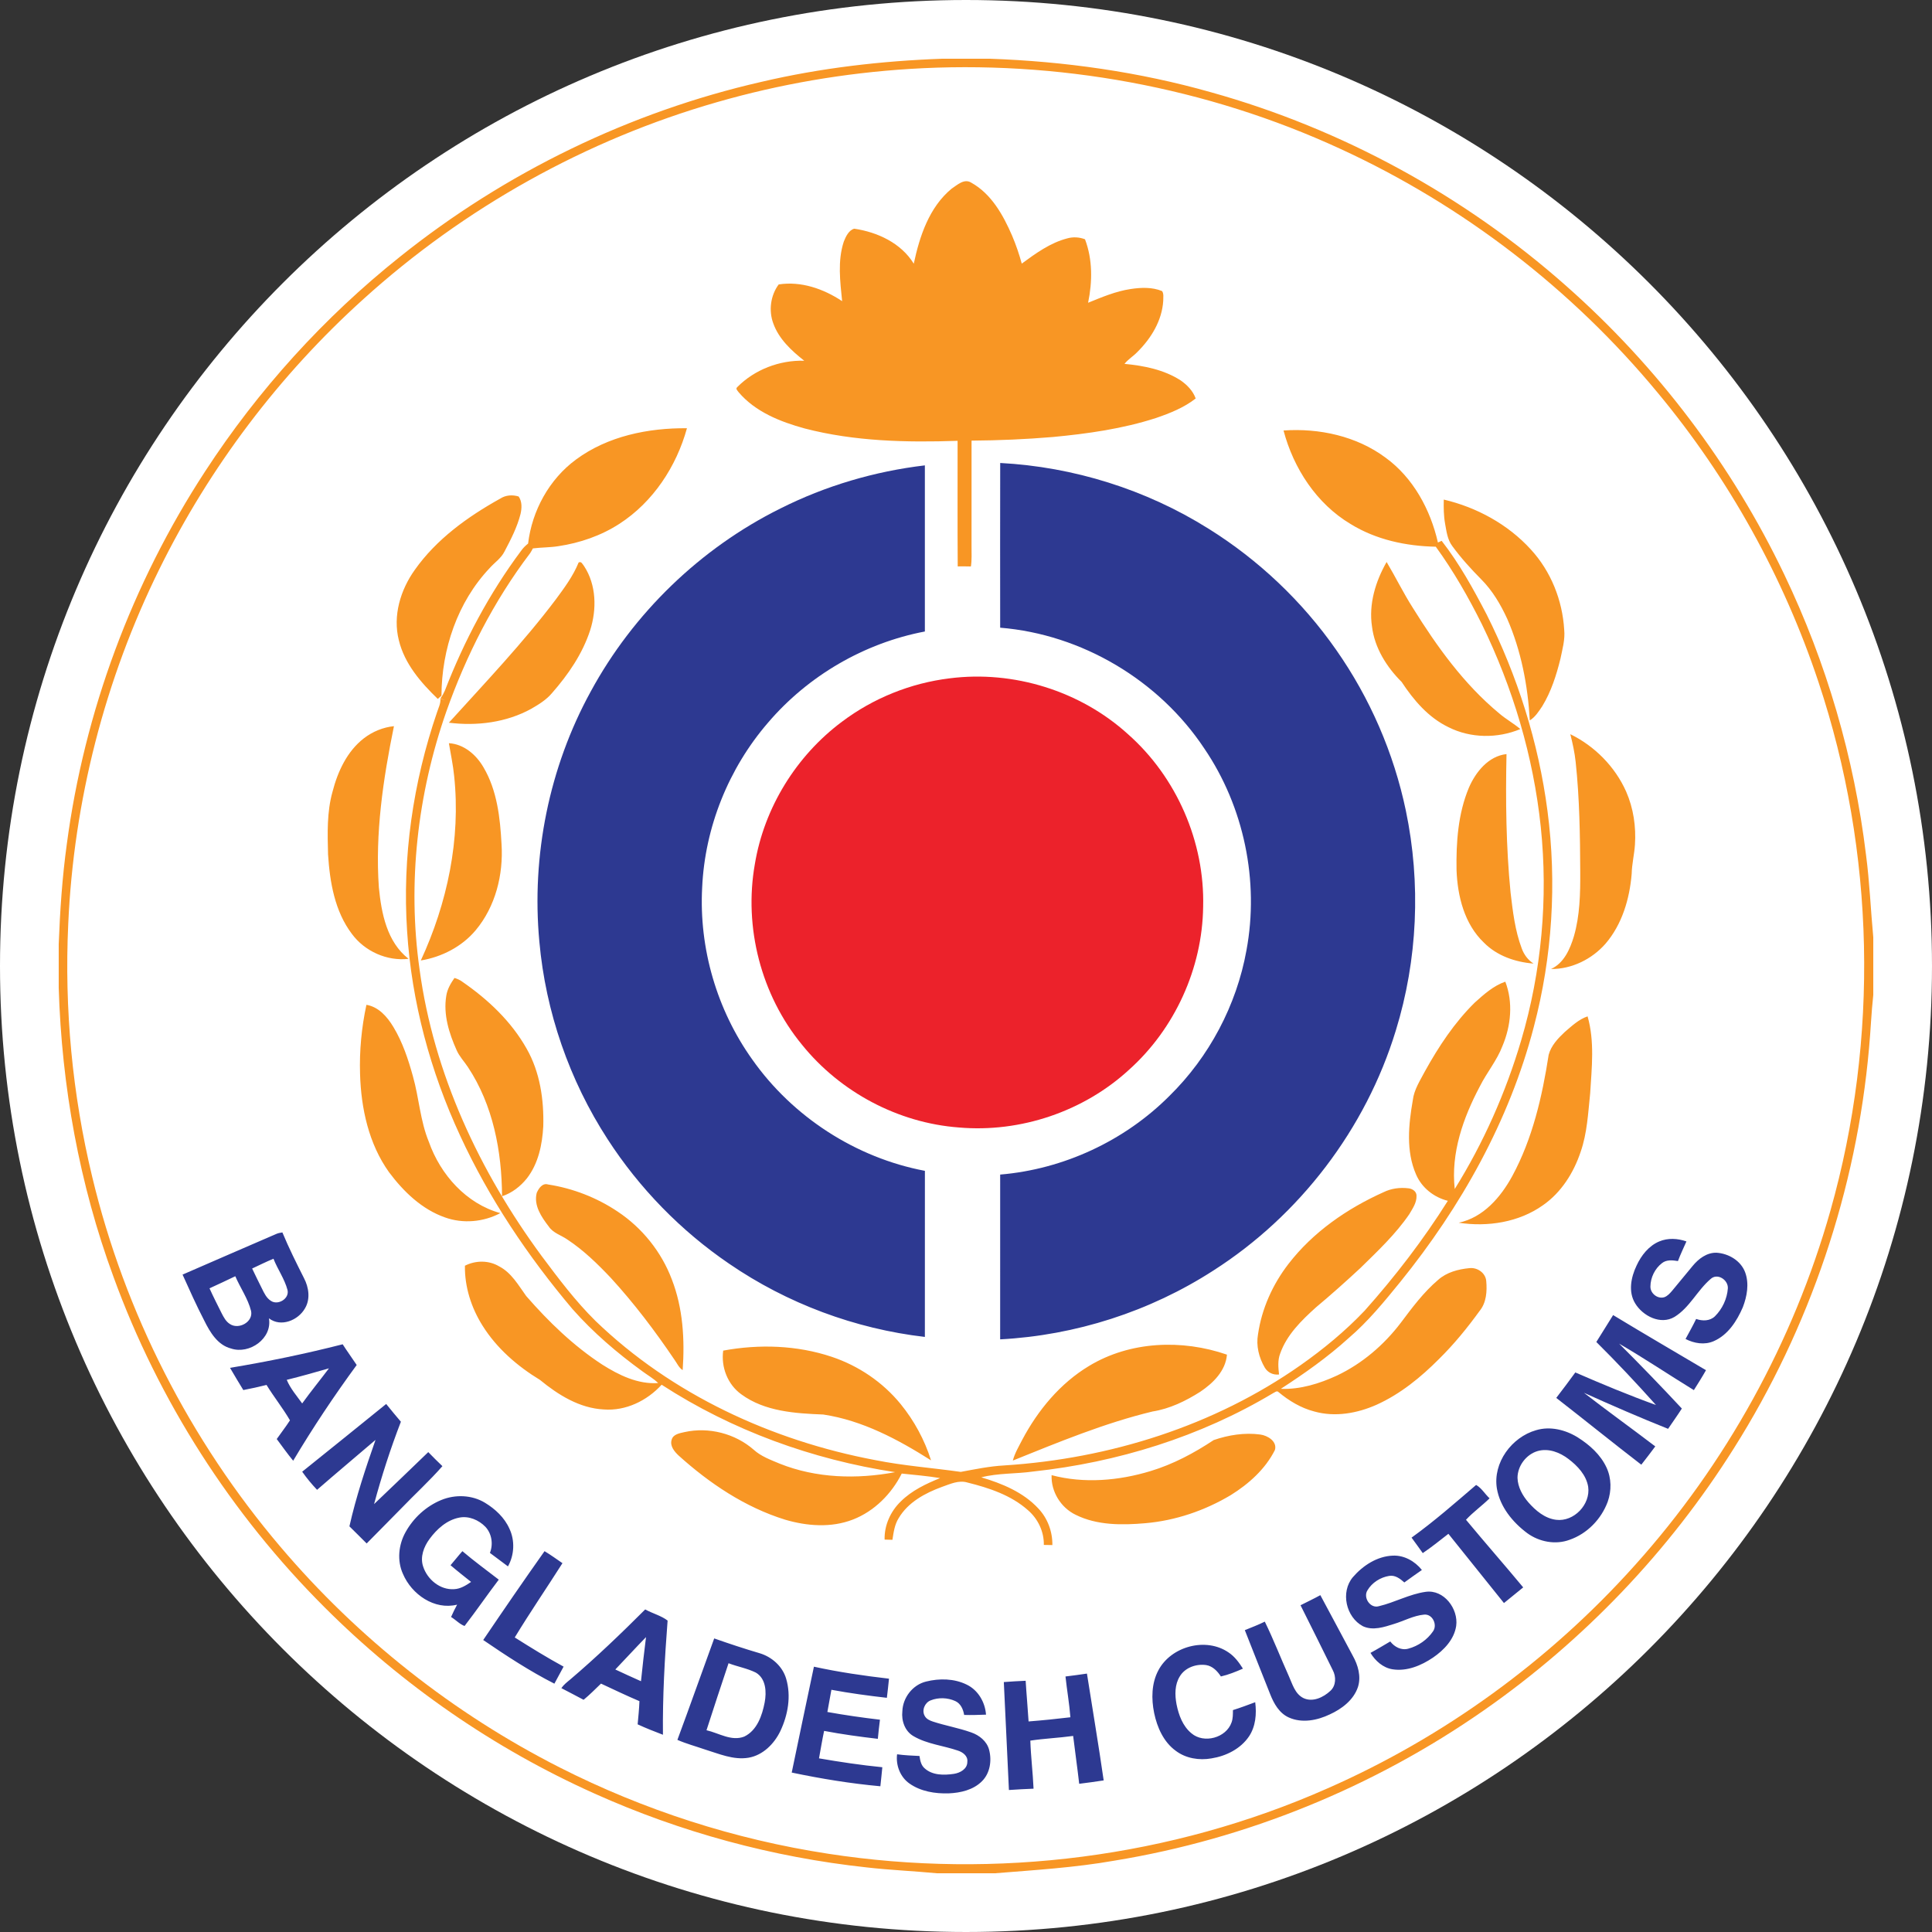
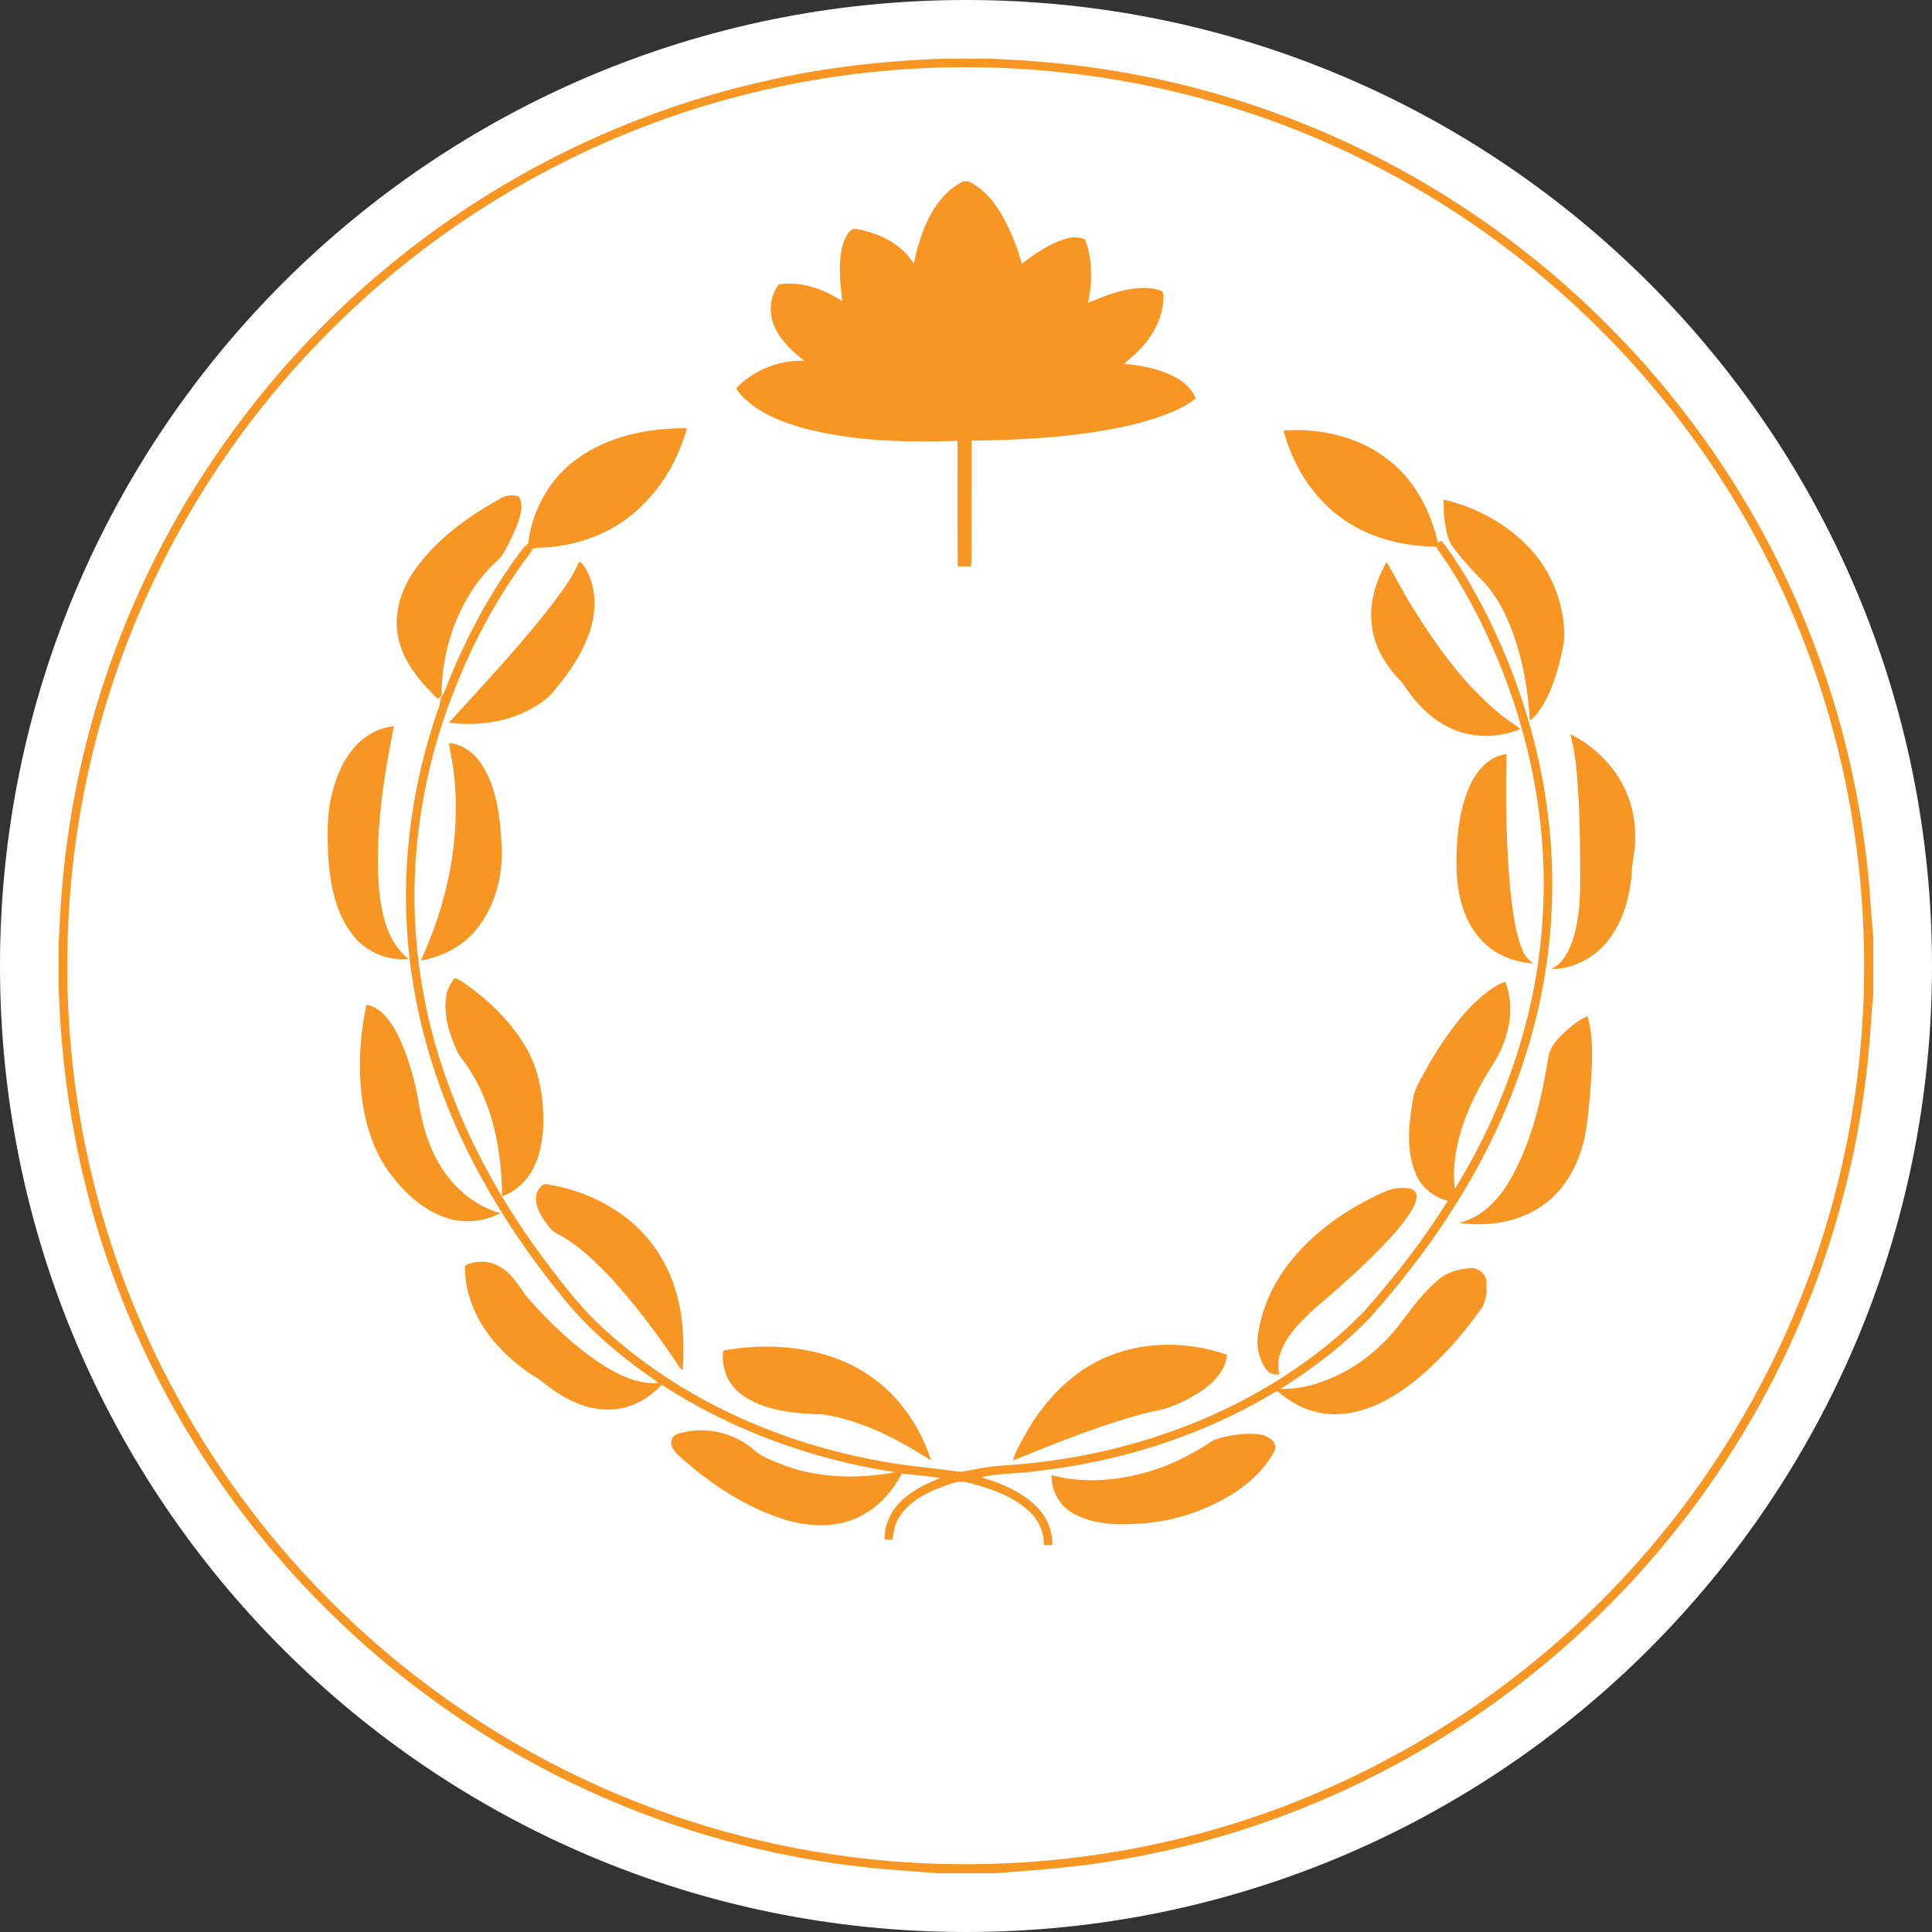
<svg xmlns="http://www.w3.org/2000/svg" width="672.95pt" height="672.95pt" viewBox="0 0 672.95 672.95" version="1.1">
  <rect x="0" y="0" width="672.95" height="672.95" fill="#333333" stroke="none" />
  <defs>
    <clipPath id="clip1">
      <path d="M 0 0 L 672.949 0 L 672.949 672.949 L 0 672.949 Z M 0 0 " />
    </clipPath>
  </defs>
  <g id="surface1">
    <g clip-path="url(#clip1)" clip-rule="nonzero">
      <path style=" stroke:none;fill-rule:nonzero;fill:rgb(100%,100%,100%);fill-opacity:1;" d="M 672.949 336.477 C 672.949 522.305 522.305 672.949 336.477 672.949 C 150.645 672.949 0 522.305 0 336.477 C 0 150.645 150.645 0 336.477 0 C 522.305 0 672.949 150.645 672.949 336.477 " />
    </g>
    <path style=" stroke:none;fill-rule:nonzero;fill:rgb(96.899%,58.8%,14.099%);fill-opacity:1;" d="M 422.746 501.605 C 427.891 499.828 433.543 498.934 438.973 499.672 C 441.539 500 444.949 502.086 444.074 505.062 C 440.727 511.738 434.945 516.887 428.68 520.785 C 419.652 526.168 409.445 529.648 398.957 530.559 C 390.828 531.262 382.137 531.348 374.656 527.621 C 369.504 525.137 366.062 519.566 366.289 513.824 C 377.59 516.812 389.66 515.77 400.754 512.402 C 408.621 510.031 415.926 506.129 422.746 501.605 M 379.348 475.777 C 393.656 467.117 411.781 466.445 427.367 471.848 C 426.914 477.516 422.527 481.785 418.07 484.781 C 412.992 488.008 407.438 490.711 401.445 491.648 C 384.703 495.691 368.73 502.324 352.793 508.738 C 353.461 506.164 354.855 503.871 356.051 501.523 C 361.516 491.211 369.262 481.832 379.348 475.777 M 251.902 470.441 C 264.422 468.137 277.59 468.547 289.715 472.602 C 299.039 475.723 307.488 481.434 313.711 489.062 C 318.426 494.848 322.062 501.547 324.297 508.668 C 312.801 501.383 300.379 494.742 286.762 492.703 C 276.996 492.312 266.422 491.672 258.246 485.691 C 253.461 482.277 251.113 476.215 251.902 470.441 M 481.949 415.246 C 484.602 413.953 487.613 413.551 490.531 413.902 C 491.895 414.012 493.441 414.977 493.398 416.504 C 493.496 418.902 492.031 420.953 490.879 422.93 C 486.098 429.922 479.887 435.754 473.867 441.66 C 468.82 446.348 463.691 450.941 458.402 455.352 C 453.348 459.918 448.199 464.914 445.898 471.496 C 445.004 473.828 445.246 476.344 445.512 478.762 C 443.484 479 441.551 478.102 440.527 476.324 C 438.508 472.887 437.469 468.711 438.191 464.754 C 439.48 455.828 443.297 447.379 448.781 440.266 C 457.348 429.141 469.227 420.953 481.949 415.246 M 186.945 415.516 C 187.605 413.969 188.934 411.957 190.906 412.574 C 199.535 413.91 207.895 417.148 215.148 422.02 C 223.68 427.684 230.391 436.043 234.008 445.633 C 237.906 455.66 238.539 466.613 237.785 477.246 C 236.488 476.414 235.871 474.941 235.008 473.73 C 228.227 463.684 220.898 453.984 212.703 445.051 C 208.09 440.18 203.234 435.449 197.613 431.742 C 195.449 430.23 192.652 429.504 191.129 427.199 C 188.594 423.91 185.848 419.883 186.945 415.516 M 545.055 359.445 C 547.477 357.379 549.906 355.062 552.984 354.016 C 555.477 362.715 554.43 371.902 553.887 380.797 C 553.164 387.656 552.855 394.664 550.559 401.23 C 548.133 408.504 543.824 415.348 537.469 419.781 C 529.055 425.77 518.148 427.438 508.086 425.895 C 516.656 424.086 522.738 417.004 526.75 409.645 C 533.809 396.617 537.176 381.953 539.426 367.414 C 540.289 364.184 542.68 361.672 545.055 359.445 M 127.633 349.996 C 131.887 350.703 134.906 354.188 137.016 357.699 C 140.219 363 142.191 368.938 143.828 374.887 C 145.969 382.445 146.363 390.441 149.391 397.758 C 153.418 409.148 162.371 419.242 174.262 422.551 C 168.414 425.664 161.285 426.301 155.027 424.062 C 146.934 421.238 140.539 415.039 135.496 408.293 C 128.434 398.406 125.758 386.051 125.414 374.078 C 125.16 366.004 125.93 357.895 127.633 349.996 M 158.297 340.641 C 159.289 340.926 160.246 341.355 161.078 341.988 C 169.977 348.121 178.102 355.781 183.434 365.27 C 188.09 373.422 189.48 383.016 189.234 392.285 C 188.887 398.652 187.531 405.289 183.535 410.434 C 181.285 413.246 178.316 415.555 174.867 416.68 C 174.801 401.051 171.738 384.879 162.977 371.672 C 161.688 369.711 160 367.984 159.055 365.809 C 156.414 359.906 154.363 353.387 155.445 346.863 C 155.789 344.555 156.984 342.527 158.297 340.641 M 511.629 274.395 C 513.992 268.914 518.43 263.359 524.742 262.66 C 524.406 278.742 524.578 294.863 526.156 310.883 C 526.934 317.461 527.703 324.133 530.055 330.371 C 530.832 332.508 532.223 334.395 534.148 335.625 C 527.805 335.129 521.387 332.926 516.852 328.312 C 510.07 321.855 507.684 312.164 507.34 303.105 C 507.172 293.422 507.855 283.43 511.629 274.395 M 156.355 258.871 C 161.582 259.16 165.906 262.922 168.426 267.297 C 173.164 275.34 174.211 284.895 174.695 294.031 C 175.371 304.645 172.586 315.785 165.676 324.035 C 160.879 329.746 153.887 333.34 146.578 334.551 C 155.801 314.605 160.52 292.285 158.191 270.32 C 157.816 266.465 156.992 262.68 156.355 258.871 M 546.969 255.73 C 555.461 259.879 562.543 267.035 566.402 275.691 C 568.953 281.496 569.906 287.941 569.48 294.258 C 569.254 297.645 568.414 300.953 568.344 304.355 C 567.629 313.066 565.008 321.984 559.227 328.711 C 554.512 334.098 547.453 337.59 540.246 337.523 C 544.754 335.484 546.887 330.57 548.223 326.109 C 550.32 318.855 550.461 311.234 550.426 303.746 C 550.371 290.965 550.188 278.16 548.836 265.445 C 548.484 262.152 547.785 258.926 546.969 255.73 M 126.766 257.148 C 129.781 254.836 133.426 253.32 137.219 252.938 C 133.445 271.391 130.629 290.273 131.969 309.148 C 132.852 318.121 134.773 328.121 142.324 333.98 C 134.797 334.848 127.047 331.371 122.562 325.289 C 116.59 317.402 114.891 307.258 114.266 297.625 C 114.078 290.32 113.828 282.871 115.824 275.77 C 117.633 268.746 120.895 261.672 126.766 257.148 M 482.98 195.746 C 486.117 201.004 488.809 206.547 492.113 211.723 C 500.48 225.172 509.887 238.277 522.156 248.449 C 524.48 250.469 527.219 251.949 529.562 253.945 C 521.637 257.27 512.234 257.184 504.531 253.289 C 497.543 249.938 492.395 243.883 488.215 237.531 C 482.98 232.316 478.801 225.691 477.891 218.234 C 476.703 210.406 479.129 202.508 482.98 195.746 M 201.539 195.938 C 202.496 195.363 202.957 196.613 203.453 197.199 C 207.75 203.746 207.891 212.254 205.559 219.539 C 202.895 227.73 197.93 234.965 192.289 241.395 C 190.32 243.754 187.66 245.367 185.039 246.891 C 176.352 251.672 166.102 252.949 156.355 251.73 C 169.078 237.684 182.199 223.914 193.633 208.75 C 196.605 204.711 199.641 200.621 201.539 195.938 M 502.895 174.012 C 514.348 176.699 525.215 182.617 533.18 191.348 C 540.195 198.961 544.23 209.066 544.84 219.363 C 545.184 222.789 544.207 226.133 543.527 229.461 C 542.113 235.184 540.297 240.91 537.199 245.98 C 535.98 247.801 534.758 249.742 532.859 250.93 C 532.172 238.797 529.855 226.621 524.949 215.453 C 522.668 210.508 519.848 205.723 515.984 201.84 C 512.363 198.176 508.875 194.348 505.844 190.188 C 504.16 187.949 503.848 185.098 503.355 182.438 C 502.852 179.656 502.828 176.82 502.895 174.012 M 174.219 173.684 C 176.141 172.43 178.5 172.27 180.66 172.941 C 181.898 174.738 181.77 177.02 181.305 179.051 C 180.133 183.66 177.93 187.914 175.723 192.105 C 174.551 194.465 172.27 195.938 170.559 197.875 C 159.352 209.711 153.832 226.156 153.77 242.312 C 153.348 242.691 152.922 243.07 152.492 243.445 C 146.578 237.742 140.898 231.188 138.922 223.004 C 136.758 214.48 139.492 205.461 144.496 198.469 C 152.039 187.797 162.91 179.973 174.219 173.684 M 200.633 160.066 C 211.668 151.902 225.77 149.039 239.277 149.164 C 235.609 162.492 227.488 174.859 215.785 182.43 C 209.387 186.578 202.023 189.121 194.5 190.242 C 191.559 190.715 188.562 190.648 185.613 191.02 C 185.324 191.578 185.016 192.117 184.676 192.652 C 172.023 209.312 162.414 228.184 155.449 247.879 C 145.438 276.516 141.875 307.512 146.133 337.605 C 151.047 373.973 167.055 408.129 188.684 437.512 C 194.531 445.336 200.43 453.195 207.398 460.074 C 233.965 485.703 268.805 501.789 304.879 508.582 C 314.719 510.555 324.742 511.281 334.656 512.688 C 339.684 511.75 344.719 510.711 349.844 510.434 C 386.465 508.09 422.867 496.699 453.016 475.512 C 461.004 469.891 468.586 463.637 475.316 456.547 C 485.98 444.59 495.773 431.836 504.309 418.266 C 499.449 417.062 495.184 413.684 493.219 409.039 C 489.684 400.918 490.629 391.727 492.102 383.234 C 492.539 379.523 494.648 376.375 496.336 373.141 C 501.109 364.523 506.617 356.188 513.66 349.242 C 516.855 346.367 520.199 343.355 524.328 341.934 C 527.102 349.145 526.297 357.312 523.336 364.336 C 521.41 369.395 517.875 373.57 515.469 378.379 C 509.676 389.289 505.309 401.613 506.711 414.145 C 516.723 398.086 524.469 380.586 529.836 362.438 C 536.953 338.387 539.281 312.934 536.672 287.984 C 534.105 263.496 526.961 239.559 516.172 217.445 C 511.5 208.059 506.277 198.918 500.109 190.426 C 489.773 190.238 479.285 188 470.41 182.508 C 458.566 175.441 450.559 163.121 447.078 149.949 C 459.508 149.086 472.512 151.895 482.617 159.41 C 492.262 166.418 498.234 177.504 500.852 188.965 C 501.176 188.816 501.824 188.527 502.152 188.379 C 508.316 196.285 513.18 205.121 517.805 213.996 C 528.559 235.449 535.914 258.645 539.016 282.461 C 542.309 307.527 540.707 333.23 534.254 357.68 C 525.742 390.352 508.879 420.398 487.73 446.535 C 482.137 453.414 476.496 460.328 469.73 466.105 C 462.441 472.723 454.375 478.406 446.133 483.754 C 452.906 484.027 459.578 481.938 465.68 479.133 C 474.48 474.965 482.074 468.453 487.945 460.719 C 491.902 455.445 495.883 450.09 500.934 445.797 C 503.906 443.145 507.934 442.086 511.809 441.715 C 514.562 441.395 517.449 443.352 517.684 446.211 C 518.004 449.734 517.746 453.699 515.418 456.562 C 511.117 462.496 506.477 468.203 501.25 473.348 C 494.895 479.734 487.766 485.562 479.492 489.297 C 472.754 492.297 464.996 493.68 457.777 491.641 C 453.137 490.441 448.965 487.918 445.312 484.871 C 444.746 484.277 444.008 485.02 443.469 485.246 C 418.102 500.453 389.219 509.383 359.879 512.555 C 353.871 513.41 347.695 513.066 341.797 514.582 C 349.051 516.723 356.426 519.77 361.664 525.422 C 364.895 528.828 366.629 533.488 366.559 538.176 C 365.566 538.152 364.57 538.141 363.582 538.129 C 363.68 533.48 361.52 528.988 358.016 525.992 C 352.145 520.773 344.465 518.258 336.977 516.391 C 333.922 515.461 330.918 516.941 328.086 517.918 C 322.227 520.059 316.266 523.281 313.012 528.816 C 311.586 531.078 311.254 533.762 310.848 536.344 C 309.938 536.309 309.027 536.285 308.125 536.266 C 307.984 531.293 310.199 526.422 313.742 522.996 C 317.562 519.188 322.523 516.844 327.453 514.844 C 323.039 514.109 318.551 513.746 314.094 513.266 C 310.543 520.336 304.551 526.387 297.109 529.277 C 289.551 532.227 281.102 531.586 273.457 529.328 C 259.516 525.004 247.102 516.676 236.344 506.961 C 234.883 505.578 233.277 503.652 233.945 501.496 C 234.48 499.527 236.773 499.219 238.461 498.816 C 246.867 496.961 256.051 499.309 262.535 504.969 C 265.105 507.309 268.441 508.484 271.586 509.82 C 284.297 514.902 298.453 515.297 311.793 512.781 C 282.969 508.395 254.941 498.23 230.461 482.324 C 225.395 487.895 217.926 491.531 210.305 490.938 C 201.871 490.52 194.422 485.855 188.078 480.645 C 180.191 475.852 173.016 469.633 168.09 461.77 C 164.172 455.551 161.824 448.258 161.941 440.871 C 165.652 438.98 170.227 438.93 173.844 441.086 C 178.148 443.305 180.551 447.645 183.281 451.426 C 191.098 460.402 199.766 468.785 209.77 475.312 C 215.566 478.98 222.211 482.238 229.254 481.742 C 227.621 480.145 225.613 479.023 223.793 477.676 C 214.969 471.277 206.621 464.141 199.395 455.957 C 183.879 437.59 170.348 417.434 160.273 395.566 C 149.914 373.211 143.367 349.004 141.805 324.379 C 140.086 298.582 143.863 272.504 152.234 248.074 C 152.738 246.531 153.527 245.039 153.398 243.367 C 153.812 243.504 154.645 243.785 155.055 243.926 L 153.43 243.27 C 154.031 242.422 154.535 241.527 154.945 240.582 C 161.645 223.281 170.414 206.719 181.52 191.84 C 182.199 190.879 183.031 190.055 183.945 189.336 C 185.312 177.883 191.285 166.934 200.633 160.066 M 331.422 65.754 C 333.395 64.465 335.82 62.082 338.281 63.609 C 345.324 67.516 349.438 74.934 352.531 82.086 C 353.879 85.254 354.992 88.508 355.898 91.82 C 360.77 88.254 365.809 84.566 371.746 83.031 C 373.785 82.457 375.945 82.59 377.922 83.34 C 380.609 90.379 380.512 98.16 379.004 105.457 C 383.805 103.504 388.629 101.453 393.797 100.676 C 397.422 100.121 401.324 99.961 404.781 101.395 C 405.434 102.383 405.156 103.633 405.176 104.746 C 404.773 111.633 400.977 117.824 396.184 122.586 C 394.773 124.07 392.961 125.129 391.68 126.742 C 398.461 127.379 405.434 128.754 411.246 132.504 C 413.512 134.082 415.535 136.156 416.48 138.797 C 412.406 141.996 407.523 143.926 402.672 145.594 C 391.031 149.359 378.844 151.078 366.699 152.219 C 357.293 153.012 347.855 153.41 338.41 153.48 C 338.398 165.754 338.414 178.031 338.402 190.312 C 338.387 192.645 338.551 194.992 338.18 197.309 C 336.645 197.27 335.117 197.262 333.59 197.285 C 333.492 182.703 333.562 168.121 333.547 153.547 C 315.73 154.152 297.645 153.758 280.301 149.246 C 271.84 146.93 263.121 143.488 257.293 136.633 C 256.973 136.148 256.109 135.453 256.762 134.875 C 262.824 128.73 271.512 125.406 280.133 125.648 C 275.684 122.145 271.281 118.078 269.336 112.613 C 267.695 108.156 268.395 102.891 271.23 99.074 C 279.059 97.867 286.871 100.605 293.328 104.902 C 292.637 98.031 291.703 90.852 293.91 84.152 C 294.609 82.406 295.629 80.176 297.559 79.66 C 305.645 80.848 313.879 84.664 318.285 91.852 C 320.305 82.293 323.656 72.191 331.422 65.754 M 316.793 24.012 C 294.102 25.438 271.559 29.301 249.711 35.594 C 204.164 48.656 161.742 72.352 126.621 104.148 C 97.273 130.617 73.02 162.715 55.543 198.164 C 36.539 236.621 25.652 279.051 23.766 321.898 C 22.395 351.426 25.184 381.16 32.117 409.898 C 43.449 457.23 66.195 501.734 97.707 538.809 C 124.605 570.52 157.871 596.816 194.957 615.637 C 224.277 630.516 255.973 640.719 288.477 645.691 C 346.98 654.723 408.059 646.961 462.234 622.996 C 502.977 605.113 539.773 578.355 569.453 545.207 C 601.152 509.941 624.668 467.367 637.559 421.73 C 654.527 361.793 653.145 296.781 633.445 237.672 C 621.242 200.953 602.141 166.539 577.398 136.793 C 547.574 100.715 509.539 71.469 467.008 51.914 C 420.277 30.328 368.137 20.805 316.793 24.012 M 328.281 20.453 L 344.707 20.453 C 370.77 21.367 396.793 25.039 421.902 32.164 C 467.488 44.902 510.07 68.176 545.5 99.562 C 577.191 127.543 603.238 161.922 621.477 200.074 C 636.18 230.781 645.867 263.895 649.957 297.695 C 651.223 307.25 651.59 316.887 652.496 326.48 L 652.496 346.566 C 651.809 352.707 651.602 358.883 651.023 365.027 C 646.66 414.379 630.375 462.617 603.918 504.504 C 581.402 540.332 551.578 571.531 516.867 595.734 C 478.562 622.477 434.242 640.566 388.133 648.105 C 374.367 650.531 360.414 651.371 346.516 652.496 L 326.387 652.496 C 318.223 651.711 310.023 651.387 301.871 650.449 C 269.188 646.922 237.07 638.211 207.09 624.734 C 172.148 609.078 140.137 586.941 113.07 559.867 C 80.559 527.445 55.203 487.867 39.516 444.711 C 27.664 412.516 21.473 378.348 20.453 344.086 L 20.453 328.828 C 20.895 317.203 21.68 305.59 23.266 294.062 C 29.375 247.902 46 203.191 71.441 164.203 C 89.875 135.898 112.832 110.547 139.242 89.492 C 175.973 60.066 219.363 38.98 265.246 28.504 C 285.91 23.66 307.086 21.211 328.281 20.453 " />
-     <path style=" stroke:none;fill-rule:nonzero;fill:rgb(17.599%,22.4%,56.898%);fill-opacity:1;" d="M 322.566 585.715 C 327.195 584.555 332.375 584.637 336.719 586.781 C 340.699 588.699 343.137 592.902 343.445 597.246 C 340.902 597.328 338.367 597.426 335.832 597.344 C 335.504 595.391 334.633 593.363 332.727 592.504 C 330.074 591.301 326.859 591.191 324.16 592.273 C 322.109 593.066 320.977 595.754 322.105 597.699 C 322.672 598.762 323.836 599.289 324.934 599.652 C 329.316 601.086 333.898 601.871 338.254 603.418 C 341.074 604.387 343.734 606.469 344.52 609.469 C 345.512 613.211 344.871 617.625 342.039 620.434 C 339.023 623.469 334.594 624.484 330.453 624.66 C 325.711 624.809 320.688 624 316.738 621.203 C 313.551 618.949 311.996 614.879 312.469 611.051 C 315.059 611.402 317.664 611.523 320.273 611.641 C 320.512 613.18 320.801 614.859 322.062 615.934 C 324.773 618.414 328.82 618.379 332.242 617.867 C 334.414 617.547 336.973 616.168 336.938 613.664 C 337.195 611.656 335.355 610.312 333.664 609.766 C 328.566 608.008 322.984 607.52 318.258 604.773 C 315.215 603.078 313.93 599.398 314.305 596.066 C 314.469 591.305 317.895 586.855 322.566 585.715 M 371.129 583.949 C 373.621 583.645 376.113 583.316 378.602 582.938 C 380.535 595.34 382.648 607.719 384.43 620.148 C 381.59 620.605 378.746 620.957 375.902 621.324 C 375.277 615.758 374.461 610.219 373.797 604.656 C 368.84 605.344 363.82 605.547 358.883 606.289 C 359.062 611.875 359.762 617.441 360.004 623.031 C 357.141 623.133 354.285 623.305 351.426 623.492 C 350.797 610.961 350.289 598.422 349.648 585.891 C 352.18 585.695 354.715 585.555 357.254 585.441 C 357.539 590.164 357.984 594.879 358.273 599.609 C 363.133 599.23 367.992 598.742 372.836 598.156 C 372.48 593.398 371.629 588.691 371.129 583.949 M 283.504 580.539 C 292.133 582.422 300.883 583.699 309.652 584.715 C 309.434 586.934 309.18 589.16 308.914 591.379 C 302.445 590.641 295.984 589.773 289.59 588.582 C 289.129 591.16 288.652 593.734 288.191 596.316 C 294.266 597.41 300.371 598.281 306.504 599.004 C 306.227 601.211 305.965 603.43 305.766 605.664 C 299.504 604.938 293.254 604.082 287.051 602.902 C 286.379 606.07 285.852 609.273 285.273 612.465 C 292.59 613.727 299.941 614.828 307.328 615.559 C 307.105 617.758 306.906 619.98 306.648 622.188 C 296.273 621.242 285.965 619.555 275.77 617.414 C 278.305 605.113 280.922 592.828 283.504 580.539 M 403.48 581.809 C 407.898 573.414 420.078 570.156 427.938 575.586 C 430.062 576.996 431.586 579.086 432.934 581.215 C 430.445 582.305 427.914 583.336 425.258 583.941 C 424.07 582.105 422.395 580.344 420.141 579.977 C 416.707 579.48 412.805 580.82 410.957 583.891 C 409.148 586.781 409.195 590.391 409.809 593.641 C 410.555 597.371 411.965 601.246 415.004 603.742 C 419.344 607.438 427.09 605.336 428.973 599.957 C 429.477 598.578 429.438 597.094 429.457 595.656 C 432.07 594.844 434.637 593.859 437.211 592.914 C 437.734 596.961 437.379 601.344 435.047 604.82 C 432.113 609.164 427.066 611.668 421.988 612.477 C 417.719 613.238 413.055 612.492 409.547 609.844 C 405.301 606.773 403.062 601.695 402.016 596.703 C 401.008 591.77 401.062 586.344 403.48 581.809 M 246.086 602.672 C 250.371 603.645 254.777 606.629 259.234 604.883 C 263.703 602.734 265.469 597.547 266.344 593.004 C 267.039 589.371 266.828 584.672 263.258 582.59 C 260.254 581.098 256.887 580.539 253.766 579.332 C 251.172 587.105 248.59 594.879 246.086 602.672 M 248.77 570.695 C 254.023 572.539 259.312 574.293 264.656 575.863 C 268.891 577.156 272.574 580.418 273.836 584.738 C 275.625 590.773 274.461 597.379 271.801 602.984 C 269.656 607.422 265.75 611.371 260.734 612.246 C 255.434 613.125 250.367 610.844 245.406 609.328 C 242.25 608.234 239.012 607.367 235.949 606.027 C 240.309 594.285 244.469 582.465 248.77 570.695 M 214.324 581.512 C 217.289 582.898 220.27 584.27 223.266 585.598 C 223.773 580.469 224.395 575.355 225.02 570.234 C 221.41 573.945 217.902 577.77 214.324 581.512 M 198.613 585.004 C 207.699 577.277 216.309 569.016 224.738 560.59 C 227.262 561.996 230.297 562.75 232.539 564.473 C 231.52 577.695 230.773 590.969 230.914 604.246 C 227.949 603.105 224.98 601.957 222.102 600.617 C 222.359 597.93 222.621 595.242 222.73 592.543 C 218.215 590.629 213.785 588.504 209.34 586.43 C 207.348 588.34 205.414 590.316 203.277 592.07 C 200.719 590.668 198.098 589.383 195.531 588.008 C 196.352 586.805 197.512 585.914 198.613 585.004 M 452.996 559.137 C 455.301 557.969 457.637 556.863 459.898 555.621 C 463.699 562.617 467.379 569.664 471.164 576.668 C 473.016 579.953 474.184 583.926 472.988 587.645 C 471.465 592.145 467.402 595.227 463.223 597.141 C 458.852 599.238 453.543 600.297 448.957 598.246 C 445.621 596.773 443.723 593.418 442.449 590.172 C 439.52 582.711 436.492 575.281 433.594 567.809 C 435.93 566.863 438.289 565.957 440.551 564.844 C 443.59 571.039 446.082 577.5 448.914 583.805 C 450.164 586.562 451.031 589.953 453.953 591.445 C 457.207 593.035 460.98 591.223 463.406 588.945 C 465.395 587.113 465.438 584.016 464.227 581.742 C 460.523 574.184 456.758 566.66 452.996 559.137 M 471.227 549.355 C 474.715 545.316 479.668 542.07 485.141 541.855 C 489.105 541.672 492.844 543.809 495.27 546.852 C 493.227 548.297 491.164 549.707 489.156 551.195 C 487.688 549.891 485.934 548.535 483.836 548.922 C 480.801 549.41 477.867 551.277 476.301 553.949 C 474.719 556.484 477.297 560.383 480.316 559.461 C 485.84 558.152 490.926 555.258 496.574 554.465 C 502.938 553.559 508.047 560.406 507.215 566.336 C 506.504 571.07 502.949 574.762 499.145 577.367 C 495.051 580.141 490.062 582.234 485.031 581.445 C 481.719 580.914 479.047 578.52 477.363 575.73 C 479.699 574.469 481.961 573.086 484.254 571.75 C 485.703 573.648 488.102 574.945 490.531 574.262 C 493.973 573.359 497.156 571.152 499.156 568.211 C 500.781 565.922 498.938 562.074 496.016 562.402 C 492.344 562.75 489.051 564.594 485.57 565.648 C 482.117 566.734 478.219 568.07 474.719 566.441 C 468.824 563.301 466.855 554.555 471.227 549.355 M 168.312 571.246 C 175.336 560.867 182.438 550.52 189.672 540.301 C 191.82 541.586 193.848 543.066 195.914 544.48 C 190.422 553.129 184.613 561.598 179.297 570.355 C 184.883 573.875 190.504 577.355 196.309 580.516 C 195.266 582.508 194.145 584.461 193.102 586.453 C 184.465 582.062 176.312 576.707 168.312 571.246 M 153.691 522.484 C 158.559 520.473 164.391 520.684 168.93 523.438 C 172.496 525.609 175.73 528.605 177.445 532.48 C 179.398 536.602 179.16 541.637 176.93 545.602 C 174.828 544.035 172.73 542.477 170.645 540.902 C 171.852 537.879 171.312 534.219 169.078 531.82 C 166.766 529.441 163.316 527.949 159.988 528.609 C 155.648 529.438 152.176 532.578 149.633 536.031 C 147.629 538.73 146.254 542.316 147.391 545.656 C 148.836 550.141 153.297 553.867 158.156 553.535 C 160.383 553.457 162.305 552.227 164.09 551.012 C 161.688 549.098 159.258 547.195 156.93 545.195 C 158.34 543.59 159.629 541.883 161.062 540.301 C 165.148 543.777 169.484 546.938 173.73 550.223 C 169.68 555.543 165.902 561.074 161.812 566.363 C 160.043 565.703 158.727 564.188 157.113 563.23 C 157.754 561.766 158.465 560.336 159.219 558.93 C 151.297 560.906 143.387 555.336 140.355 548.223 C 138.242 543.57 138.812 538.02 141.289 533.621 C 144.035 528.684 148.449 524.641 153.691 522.484 M 491.672 535.582 C 499.535 529.922 506.824 523.516 514.156 517.234 C 516.055 518.289 517.227 520.41 518.848 521.891 C 516.211 524.488 513.145 526.656 510.633 529.363 C 517.195 537.277 523.992 545.008 530.559 552.918 C 528.312 554.719 526.094 556.551 523.855 558.371 C 517.402 550.332 510.953 542.289 504.504 534.254 C 501.559 536.531 498.664 538.895 495.574 540.973 C 494.305 539.152 492.965 537.383 491.672 535.582 M 535.625 505.418 C 531.602 506.582 528.59 510.586 528.574 514.77 C 528.68 517.973 530.305 520.914 532.359 523.293 C 534.891 526.172 538.094 528.887 542.035 529.375 C 548.234 530.141 554.062 524.008 553.191 517.875 C 552.523 513.805 549.508 510.609 546.34 508.199 C 543.348 505.906 539.41 504.355 535.625 505.418 M 535.055 498.16 C 539.973 496.688 545.305 498.023 549.57 500.68 C 553.691 503.277 557.516 506.695 559.59 511.191 C 561.312 514.902 561.359 519.258 559.992 523.094 C 557.754 529.145 552.844 534.219 546.707 536.34 C 541.805 538.16 536.152 537.066 531.98 534.035 C 526.879 530.238 522.461 524.84 521.383 518.43 C 519.957 509.48 526.555 500.574 535.055 498.16 M 105.258 512.621 C 115.035 504.793 124.77 496.906 134.512 489.027 C 136.199 491.109 137.891 493.184 139.637 495.215 C 136.012 504.598 132.914 514.191 130.297 523.902 C 136.594 517.867 142.922 511.863 149.172 505.793 C 150.793 507.441 152.41 509.098 154.098 510.688 C 149.566 515.859 144.465 520.508 139.699 525.465 C 135.73 529.547 131.691 533.551 127.715 537.617 C 125.703 535.637 123.738 533.609 121.707 531.652 C 124.012 521.418 127.336 511.434 130.801 501.539 C 124.02 507.348 117.176 513.07 110.441 518.93 C 108.562 516.953 106.828 514.848 105.258 512.621 M 99.879 480.625 C 101.133 483.652 103.352 486.188 105.254 488.84 C 108.254 484.68 111.504 480.711 114.578 476.617 C 109.699 478.008 104.812 479.418 99.879 480.625 M 80.121 476.441 C 93.309 474.25 106.402 471.547 119.359 468.238 C 120.914 470.691 122.648 473.027 124.242 475.453 C 116.355 486.219 108.945 497.332 102.117 508.797 C 100.113 506.352 98.27 503.777 96.395 501.242 C 97.91 499.055 99.566 496.961 101 494.73 C 98.543 490.488 95.406 486.594 92.836 482.398 C 90.16 483.074 87.461 483.66 84.75 484.18 C 83.172 481.621 81.637 479.031 80.121 476.441 M 556.031 467.434 C 557.961 464.297 559.961 461.211 561.879 458.066 C 572.602 464.566 583.434 470.879 594.227 477.266 C 592.895 479.625 591.445 481.918 590.004 484.203 C 581.293 478.855 572.797 473.152 563.969 468.012 C 571.387 475.414 578.676 482.949 585.816 490.621 C 584.277 493.02 582.621 495.336 581.023 497.688 C 571.156 493.746 561.402 489.512 551.715 485.133 C 559.895 491.488 568.328 497.52 576.562 503.809 C 574.973 505.949 573.348 508.074 571.695 510.18 C 561.742 502.527 551.988 494.613 542.07 486.914 C 544.324 483.984 546.543 481.039 548.711 478.047 C 557.969 482.07 567.297 485.965 576.797 489.387 C 570.09 481.867 563.18 474.531 556.031 467.434 M 577.926 432.422 C 580.934 431.145 584.375 431.336 587.414 432.41 C 586.414 434.68 585.332 436.918 584.461 439.246 C 582.59 438.953 580.484 438.707 578.902 439.969 C 576.426 441.859 574.898 445.016 574.871 448.125 C 574.82 450.527 577.395 452.562 579.715 451.84 C 580.852 451.422 581.672 450.484 582.438 449.59 C 584.805 446.715 587.195 443.855 589.555 440.977 C 591.609 438.469 594.504 436.25 597.906 436.348 C 602.098 436.613 606.367 439.113 607.867 443.172 C 609.324 447.117 608.527 451.523 607.055 455.344 C 604.984 460.145 601.887 464.984 596.922 467.148 C 593.754 468.551 590.102 467.938 587.105 466.391 C 588.359 464.078 589.652 461.785 590.797 459.414 C 592.98 460.191 595.605 460.184 597.359 458.469 C 599.922 455.922 601.59 452.359 601.84 448.758 C 602.02 445.809 598.203 443.297 595.844 445.492 C 591.203 449.449 588.551 455.445 583.258 458.703 C 578.422 461.586 572.207 458.391 569.547 453.969 C 567.082 449.934 568.117 444.875 570.035 440.848 C 571.656 437.312 574.262 433.977 577.926 432.422 M 72.977 448.746 C 74.293 451.676 75.758 454.531 77.191 457.406 C 77.926 458.824 78.703 460.348 80.121 461.203 C 83.168 463.223 88.285 460.457 87.449 456.613 C 86.363 452.305 83.699 448.594 81.957 444.535 C 78.984 445.984 75.977 447.359 72.977 448.746 M 87.824 441.848 C 88.918 444.215 90.117 446.531 91.258 448.871 C 92.027 450.43 92.809 452.129 94.34 453.094 C 96.789 454.805 100.879 452.359 100.145 449.328 C 99.125 445.457 96.711 442.145 95.254 438.441 C 92.73 439.477 90.297 440.699 87.824 441.848 M 96.195 429.82 C 96.879 429.504 97.625 429.395 98.359 429.27 C 100.609 434.695 103.242 439.953 105.887 445.203 C 107.559 448.395 108.164 452.465 106.246 455.695 C 103.887 459.895 97.828 462.402 93.676 459.195 C 94.902 466.234 86.891 471.844 80.492 469.715 C 75.785 468.508 73.141 464.02 71.137 459.965 C 68.422 454.727 66.012 449.34 63.59 443.965 C 74.438 439.203 85.336 434.551 96.195 429.82 M 271.801 177.129 C 287.531 169.219 304.664 164.16 322.148 162.098 C 322.16 181.387 322.16 200.676 322.148 219.961 C 301.039 223.969 281.461 235.379 267.516 251.719 C 253.781 267.617 245.52 288.16 244.574 309.168 C 243.438 330.332 249.711 351.785 262.023 369.035 C 276.109 389.039 298.105 403.281 322.16 407.824 C 322.148 427.109 322.172 446.391 322.148 465.676 C 297.797 462.844 274.164 454.027 253.945 440.16 C 237.16 428.723 222.703 413.898 211.672 396.852 C 198.312 376.273 190.055 352.414 187.867 327.977 C 185.074 298.031 191.273 267.289 205.742 240.898 C 220.57 213.566 243.949 190.965 271.801 177.129 M 348.387 161.262 C 373.965 162.609 399.184 170.512 420.891 184.117 C 438.371 195.004 453.617 209.465 465.406 226.352 C 477.172 243.129 485.492 262.309 489.684 282.367 C 494.965 307.656 493.801 334.289 486.176 358.984 C 475.73 393.184 452.746 423.316 422.621 442.559 C 400.512 456.828 374.641 465.141 348.371 466.52 C 348.371 447.387 348.352 428.254 348.379 409.125 C 370.422 407.277 391.672 397.41 407.297 381.762 C 421.188 368.137 430.715 350.152 434.164 331.012 C 438.652 306.863 433.309 281.059 419.496 260.738 C 403.727 236.953 376.844 220.953 348.379 218.637 C 348.363 199.512 348.344 180.387 348.387 161.262 " />
-     <path style=" stroke:none;fill-rule:nonzero;fill:rgb(92.499%,13.3%,16.899%);fill-opacity:1;" d="M 330.773 236.277 C 353.023 233.43 376.328 240.656 392.93 255.758 C 409.844 270.723 419.664 293.273 419.078 315.859 C 418.797 337.27 409.211 358.324 393.27 372.609 C 377.449 387.16 355.43 394.59 334.023 392.723 C 312.844 391.156 292.633 380.391 279.324 363.867 C 265.113 346.574 259.023 323.004 262.93 300.973 C 266.172 281.363 277.34 263.273 293.258 251.398 C 304.148 243.184 317.23 237.922 330.773 236.277 " />
  </g>
</svg>